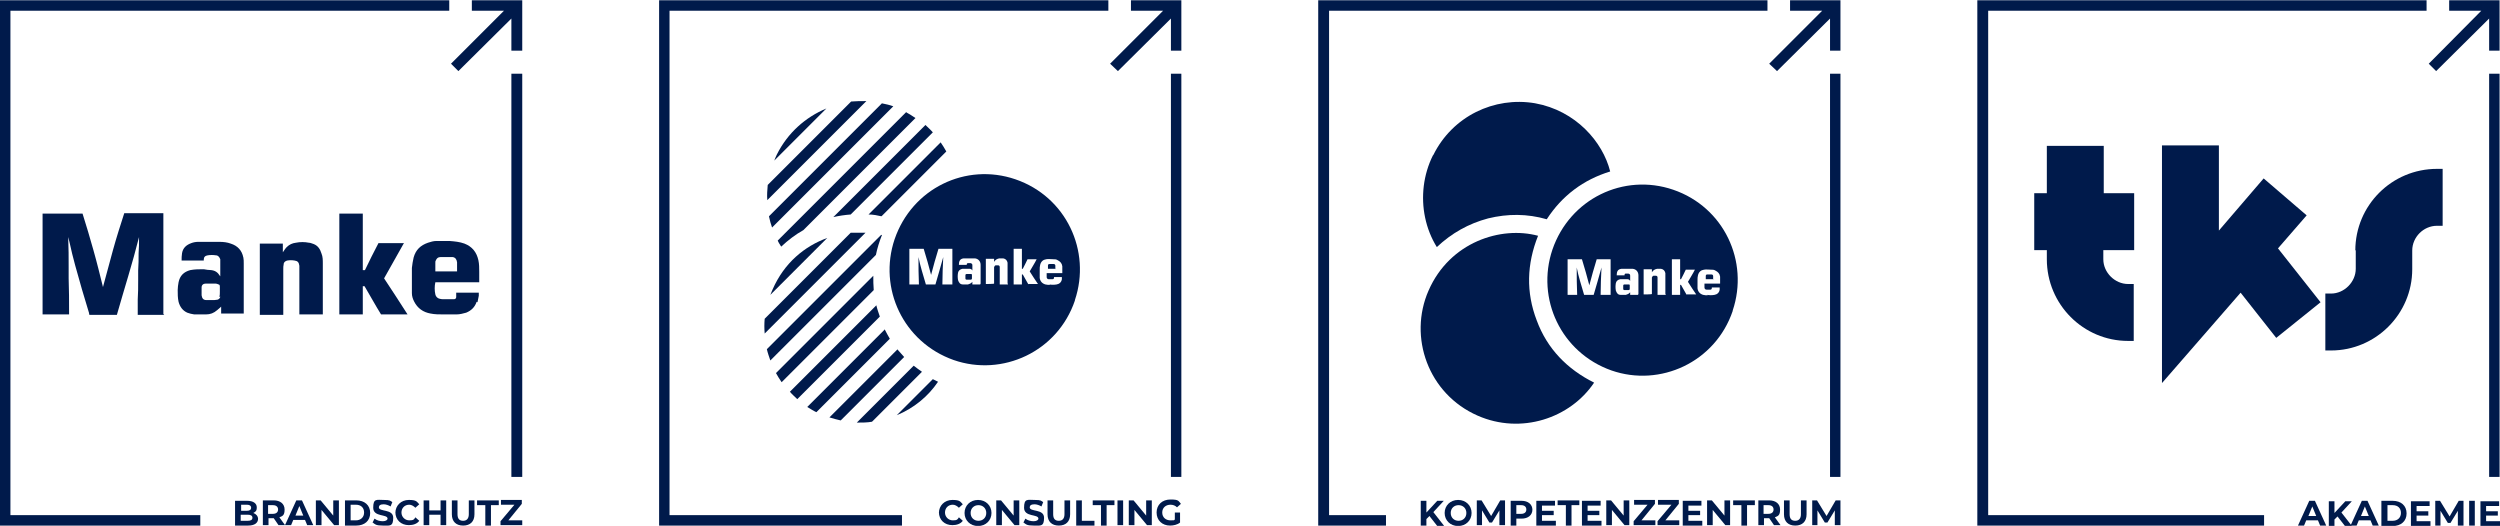
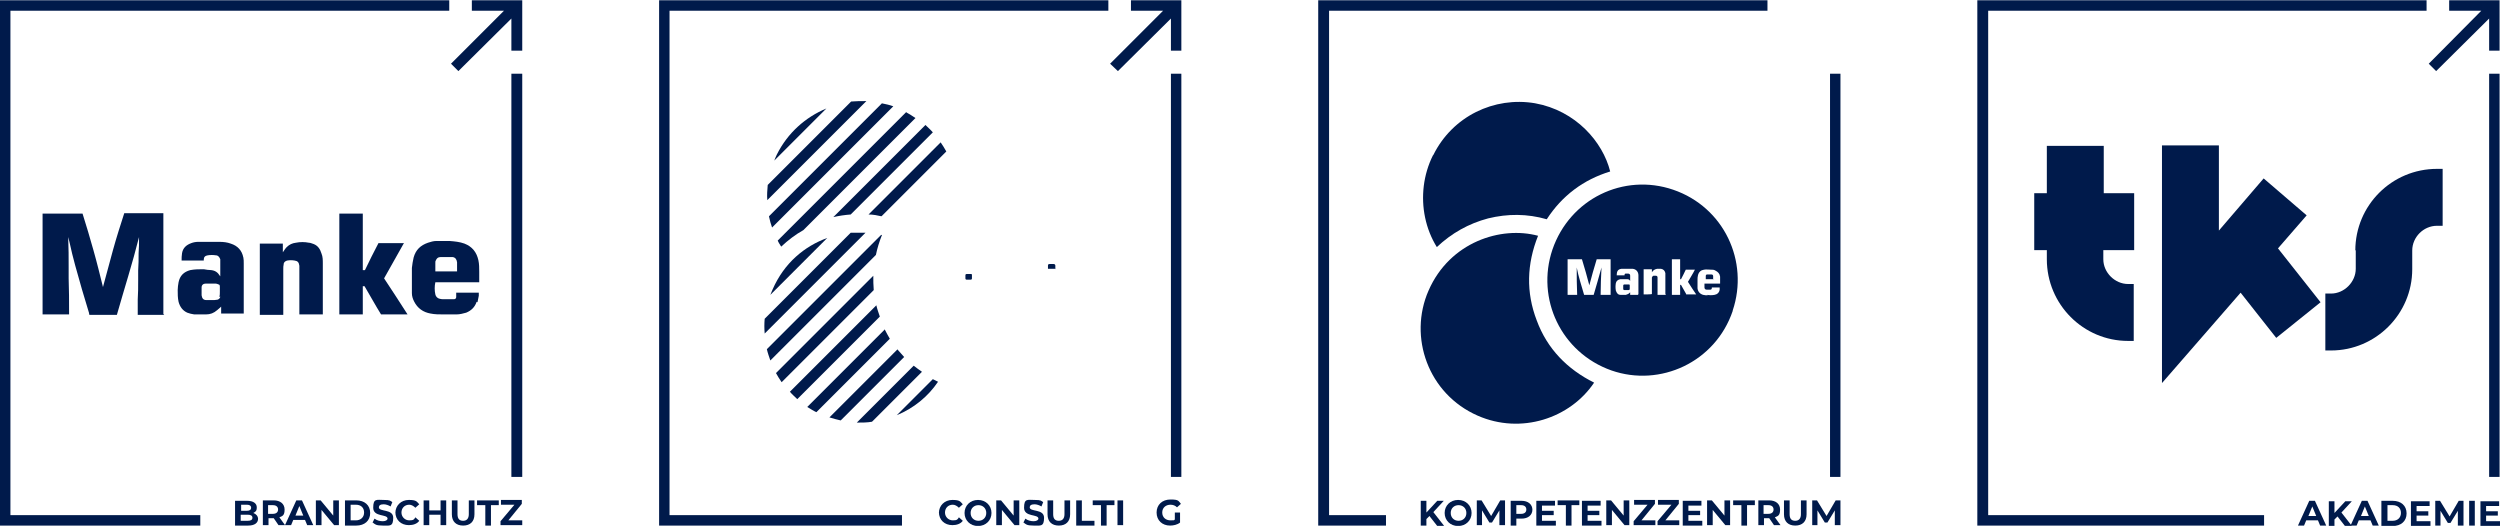
<svg xmlns="http://www.w3.org/2000/svg" id="Layer_1" width="203mm" height="42.7mm" viewBox="0 0 575.4 120.9">
  <defs>
    <style>      .st0 {        fill: #001a4b;      }    </style>
  </defs>
  <g>
    <g>
      <path class="st0" d="M491.2,57.5v-13.1h-7v-10.9h-13.1v10.9h-2.9v13.1h2.9v2.1c0,10.4,8.4,18.8,18.7,18.8h1.3v-13.1h-1.3c-3,0-5.7-2.6-5.7-5.7v-2.1h7Z" />
      <polygon class="st0" points="530.9 49.5 521 41 510.7 53 510.7 33.4 497.6 33.4 497.6 88.1 515.7 67.3 523.9 77.7 534.1 69.5 524.3 57.1 530.9 49.5" />
      <path class="st0" d="M542.2,57.5v4.3c0,3-2.6,5.7-5.7,5.7h-1.3v13.1h1.3c10.3,0,18.7-8.4,18.7-18.7v-4.3c0-3.1,2.6-5.7,5.7-5.7h1.3v-13.1h-1.3c-10.4,0-18.8,8.4-18.8,18.8Z" />
    </g>
    <polygon class="st0" points="558.5 2.4 558.5 0 455.1 0 455.1 120.9 521.1 120.9 521.1 118.5 457.6 118.5 457.6 2.4 558.5 2.4" />
    <polygon class="st0" points="560.7 16.3 572.9 4.2 572.9 11.6 575.3 11.6 575.3 0 563.7 0 563.7 2.4 571.1 2.4 559 14.6 560.7 16.3" />
    <polyline class="st0" points="575.3 109.7 575.3 16.9 572.9 16.9 572.9 109.7" />
    <g>
      <path class="st0" d="M533.5,119.7h-2.7l-.5,1.2h-1.4l2.6-5.7h1.3l2.6,5.7h-1.4l-.5-1.2ZM533.1,118.7l-.9-2.2-.9,2.2h1.8Z" />
      <path class="st0" d="M538.1,118.7l-.8.8v1.5h-1.3v-5.7h1.3v2.7l2.5-2.7h1.5l-2.4,2.6,2.5,3.2h-1.6l-1.8-2.3Z" />
      <path class="st0" d="M545.6,119.7h-2.7l-.5,1.2h-1.4l2.6-5.7h1.3l2.6,5.7h-1.4l-.5-1.2ZM545.2,118.7l-.9-2.2-.9,2.2h1.8Z" />
      <path class="st0" d="M548.1,115.2h2.6c1.9,0,3.2,1.1,3.2,2.9s-1.3,2.9-3.2,2.9h-2.6v-5.7ZM550.7,119.8c1.1,0,1.9-.7,1.9-1.8s-.7-1.8-1.9-1.8h-1.2v3.6h1.2Z" />
      <path class="st0" d="M559.4,119.9v1.1h-4.5v-5.7h4.3v1.1h-3v1.2h2.7v1h-2.7v1.3h3.1Z" />
      <path class="st0" d="M565.7,120.9v-3.4s-1.7,2.8-1.7,2.8h-.6l-1.7-2.8v3.4h-1.2v-5.7h1.1l2.2,3.6,2.1-3.6h1.1v5.7s-1.2,0-1.2,0Z" />
      <path class="st0" d="M568.3,115.2h1.3v5.7h-1.3v-5.7Z" />
      <path class="st0" d="M575.4,119.9v1.1h-4.5v-5.7h4.3v1.1h-3v1.2h2.7v1h-2.7v1.3h3.1Z" />
    </g>
  </g>
  <g>
    <g>
      <path class="st0" d="M394.3,64.3s0,0,0-.1c0-.2,0-.4,0-.7,0-.2-.1-.4-.4-.4-.3,0-.6,0-.9,0-.3,0-.4.1-.4.4,0,.2,0,.5,0,.7,0,0,0,0,0,0h1.8Z" />
      <g>
        <path class="st0" d="M366.9,88c-6.2-3.1-10.8-7.8-13.2-14.3-2.5-6.5-2.3-13,.3-19.5-8.5-2.3-20.3,1.4-25.2,12.6-4.7,10.7-.1,23.8,11.3,28.8,10,4.4,21.3.6,26.8-7.6Z" />
        <path class="st0" d="M329.8,35.7c-1.1,2.2-1.8,4.6-2.1,7-.3,2.5-.2,4.9.3,7.3.5,2.4,1.4,4.7,2.7,6.8,3.4-3.2,7.3-5.4,11.8-6.6,4.5-1.1,9-1.1,13.5.2,3.5-5.4,8.4-9.1,14.6-11-1.7-6.8-7.9-14-17.3-15.7-9.4-1.6-19,3-23.4,11.9Z" />
        <path class="st0" d="M375,65.4s-.1,0-.2,0c-.3,0-.6,0-.9,0-.2,0-.3.1-.3.3,0,.2,0,.5,0,.7,0,.2.1.3.3.3.3,0,.6,0,.9,0,.2,0,.3-.1.3-.3,0-.1,0-.2,0-.4,0,0,0-.2,0-.4,0,0,0-.1-.1-.2Z" />
        <path class="st0" d="M398.8,71.4c3.8-11.3-2-23.8-13.7-27.8-11.4-3.9-23.8,2.1-27.8,13.8-3.8,11.3,2,23.7,13.6,27.8,11.2,3.9,23.9-1.9,27.9-13.7ZM370.5,67.8h-2.1c0-2.1.1-4.2.2-6.3-.3,1-.6,2.1-.9,3.2-.3,1.1-.6,2.1-.9,3.1h-2.2c-.6-2.1-1.3-4.2-1.7-6.3,0,0,0,0,0,0,0,2.1,0,4.2.1,6.3h-2.2v-8.2h3.3c.6,2,1.2,4,1.7,6,.5-2,1.1-4,1.7-6h3.2v8.2ZM377,67.8h-1.8v-.6s0,0,0,0c0,0-.1.1-.2.2-.2.2-.5.3-.8.4-.4,0-.8,0-1.2,0-.6,0-.9-.4-1.1-1-.1-.6-.1-1.1,0-1.7.1-.5.5-.8,1-.9.3,0,.7,0,1,0,.2,0,.4,0,.7,0,.3,0,.5.2.6.4,0,0,0,0,0,0,0-.4,0-.8,0-1.2,0-.3-.1-.4-.4-.5-.2,0-.4,0-.6,0-.2,0-.3.1-.3.4,0,0,0,0,0,0h-1.8c0-.8.2-1.4,1.1-1.5.5,0,1,0,1.5,0,.4,0,.8,0,1.1,0,.8.1,1.3.7,1.3,1.5,0,.2,0,.3,0,.5,0,1.3,0,2.5,0,3.8h0ZM383.4,67.8h-1.9c0-1.3,0-2.4,0-3.6,0-.1,0-.3,0-.4,0-.3-.2-.4-.4-.4-.2,0-.4,0-.5,0-.2,0-.3.2-.4.4,0,.1,0,.2,0,.3,0,1.2,0,2.4,0,3.5h0c0,.1-1.9.1-1.9.1v-5.8h1.9v.7s0,0,0,0c0,0,0,0,0,0,.3-.5.7-.7,1.2-.8.3,0,.6,0,.9,0,.6.1.9.5,1,1,0,.2,0,.5,0,.7,0,1.3,0,2.7,0,4h0ZM388.2,67.8c-.4-.8-.9-1.5-1.3-2.3h-.2v2.3h-1.9v-8.2h1.9v4.6h.2c.4-.7.7-1.4,1.1-2.2h2.1c-.5,1-1.1,1.9-1.6,2.8.6,1,1.3,2,1.9,2.9h-2.2ZM393.1,67.9c-.4,0-.7,0-1.1-.1-.7-.2-1.2-.7-1.3-1.5,0-.6,0-1.3,0-1.9,0-.4,0-.7.1-1.1.2-.8.7-1.2,1.4-1.3.5-.1,1.1,0,1.6,0,.4,0,.7,0,1,.2.6.3,1,.7,1.1,1.4,0,.5,0,1.1,0,1.6,0,0,0,0,0,0h-3.6c0,0,0,.2,0,.3,0,.2,0,.4,0,.6,0,.3.2.5.5.5.3,0,.5,0,.8,0,.3,0,.4-.1.4-.5,0,0,0,0,0,0h1.8c0,.2,0,.4,0,.5-.1.7-.6,1.1-1.2,1.2-.6.1-1.1.1-1.7,0Z" />
      </g>
    </g>
    <g>
      <polyline class="st0" points="319 118.5 305.9 118.5 305.9 2.4 406.8 2.4 406.8 0 303.4 0 303.4 120.9 319 120.9" />
      <polyline class="st0" points="423.6 109.7 423.6 16.9 421.2 16.9 421.2 109.7" />
-       <polygon class="st0" points="409 16.3 421.2 4.2 421.2 11.6 423.6 11.6 423.6 0 412 0 412 2.4 419.4 2.4 407.2 14.6 409 16.3" />
    </g>
    <g>
      <path class="st0" d="M329.1,118.6l-.8.8v1.5h-1.3v-5.7h1.3v2.7l2.5-2.7h1.5l-2.4,2.6,2.5,3.2h-1.6l-1.8-2.3Z" />
      <path class="st0" d="M332.5,118c0-1.7,1.3-3,3.1-3s3.1,1.3,3.1,3-1.3,3-3.1,3-3.1-1.3-3.1-3ZM337.5,118c0-1.1-.8-1.8-1.8-1.8s-1.8.7-1.8,1.8.8,1.8,1.8,1.8,1.8-.7,1.8-1.8Z" />
      <path class="st0" d="M345.1,120.8v-3.4s-1.7,2.8-1.7,2.8h-.6l-1.7-2.8v3.4h-1.2v-5.7h1.1l2.2,3.6,2.1-3.6h1.1v5.7s-1.2,0-1.2,0Z" />
      <path class="st0" d="M352.7,117.2c0,1.3-1,2.1-2.5,2.1h-1.2v1.6h-1.3v-5.7h2.5c1.5,0,2.5.8,2.5,2.1ZM351.3,117.2c0-.6-.4-1-1.2-1h-1.1v2h1.1c.8,0,1.2-.4,1.2-1Z" />
      <path class="st0" d="M358.1,119.8v1.1h-4.5v-5.7h4.3v1.1h-3v1.2h2.7v1h-2.7v1.3h3.1Z" />
      <path class="st0" d="M360.3,116.2h-1.8v-1.1h5v1.1h-1.8v4.7h-1.3v-4.7Z" />
      <path class="st0" d="M368.6,119.8v1.1h-4.5v-5.7h4.3v1.1h-3v1.2h2.7v1h-2.7v1.3h3.1Z" />
      <path class="st0" d="M375,115.1v5.7h-1.1l-2.9-3.5v3.5h-1.3v-5.7h1.1l2.9,3.5v-3.5h1.3Z" />
      <path class="st0" d="M381,119.7v1.1h-5v-.9l3.2-3.8h-3.1v-1.1h4.8v.9l-3.1,3.8h3.3Z" />
      <path class="st0" d="M386.5,119.7v1.1h-5v-.9l3.2-3.8h-3.1v-1.1h4.8v.9l-3.1,3.8h3.3Z" />
      <path class="st0" d="M391.8,119.8v1.1h-4.5v-5.7h4.3v1.1h-3v1.2h2.7v1h-2.7v1.3h3.1Z" />
      <path class="st0" d="M398.2,115.1v5.7h-1.1l-2.9-3.5v3.5h-1.3v-5.7h1.1l2.9,3.5v-3.5h1.3Z" />
      <path class="st0" d="M400.7,116.2h-1.8v-1.1h5v1.1h-1.8v4.7h-1.3v-4.7Z" />
      <path class="st0" d="M408.3,120.8l-1.1-1.6h-1.2v1.6h-1.3v-5.7h2.5c1.5,0,2.5.8,2.5,2.1s-.4,1.5-1.2,1.8l1.3,1.8h-1.4ZM407,116.2h-1.1v2h1.1c.8,0,1.2-.4,1.2-1s-.4-1-1.2-1Z" />
      <path class="st0" d="M410.6,118.3v-3.2h1.3v3.2c0,1.1.5,1.5,1.3,1.5s1.3-.5,1.3-1.5v-3.2h1.3v3.2c0,1.7-1,2.6-2.6,2.6s-2.6-.9-2.6-2.6Z" />
      <path class="st0" d="M422.3,120.8v-3.4s-1.7,2.8-1.7,2.8h-.6l-1.7-2.8v3.4h-1.2v-5.7h1.1l2.2,3.6,2.1-3.6h1.1v5.7s-1.2,0-1.2,0Z" />
    </g>
  </g>
  <g>
    <g>
      <path class="st0" d="M37.6,72.2v-23.2h-9c-.9,2.8-1.8,5.6-2.6,8.5-.8,2.8-1.5,5.7-2.3,8.5-.7-2.8-1.4-5.7-2.2-8.5-.8-2.8-1.6-5.6-2.5-8.4h-9.2v23.2h6.1c0-.1,0-.2,0-.3,0-2.7,0-5.4-.1-8,0-.9,0-1.7,0-2.6,0-2.2,0-4.5-.1-6.7,0,0,0-.2,0-.2.1.4.2.8.3,1.2.4,1.8.8,3.5,1.3,5.3,1,3.7,2.1,7.4,3.2,11,0,.1,0,.3.1.4h6.3c1.7-6,3.6-11.9,5.1-17.9,0,0,0,.2,0,.2,0,1.2,0,2.3-.1,3.5,0,1.3,0,2.7-.1,4,0,.8,0,1.5,0,2.3,0,1.5,0,2.9-.1,4.4,0,1.1,0,2.1,0,3.2v.3h6.1Z" />
      <path class="st0" d="M93,55.9h-5.9c-1.1,2.1-2.1,4.1-3.1,6.2h-.5v-13h-5.4v23.2h5.4v-6.5h.4c1.3,2.2,2.5,4.4,3.8,6.5h6.1c-1.8-2.8-3.6-5.6-5.4-8.3,1.5-2.7,3-5.3,4.5-8Z" />
      <path class="st0" d="M56,59.2c-.3-1.6-1.3-2.7-2.9-3.2-.8-.3-1.7-.4-2.6-.4-1.6,0-3.3,0-4.9,0-.5,0-1.1.1-1.6.3-1.1.4-1.9,1.1-2.1,2.3-.1.6-.1,1.1-.1,1.7,0,0,0,0,0,0h5.1c0,0,0-.1,0-.2,0-.6.3-.9.9-1,.6-.1,1.3-.1,1.9,0,.5,0,.8.4,1,.9,0,.2,0,.3,0,.5,0,1.1,0,2.2,0,3.2,0,0,0,.1,0,.2,0,0-.1,0-.1-.1-.5-.8-1.1-1.2-2-1.3-.6,0-1.1-.1-1.7-.2-1,0-2.1,0-3.1.2-1.5.4-2.4,1.3-2.7,2.8-.1.6-.2,1.2-.2,1.8,0,.9,0,1.8.2,2.7.3,1.1.9,2,2,2.5.5.2,1,.3,1.6.4.9,0,1.8,0,2.7,0,1,0,1.8-.3,2.6-1,.2-.2.5-.4.7-.6,0,0,.1-.1.2-.2v1.6h5.2v-.2c0-3.8,0-7.5,0-11.3,0-.5,0-1-.1-1.5ZM50.7,68.2c0,.3-.3.6-.6.7-.2,0-.5.1-.8.1-.6,0-1.2,0-1.8,0-.7,0-1-.4-1.1-1.1,0-.6,0-1.2,0-1.8,0-.6.4-.9,1-.9.7,0,1.5,0,2.2,0,.2,0,.5.1.7.2.2,0,.3.2.3.5,0,.4,0,.8,0,1.2,0,.4,0,.8-.1,1.2Z" />
      <path class="st0" d="M68.9,60.9c0,.4,0,.8,0,1.2,0,3.3,0,6.6,0,9.9v.3h5.4v-.2c0-3.8,0-7.7,0-11.5,0-.8,0-1.6-.3-2.3-.3-1-.8-1.8-1.8-2.2-.4-.1-.7-.3-1.1-.3-1-.2-2-.2-3,0-.8.1-1.5.4-2.1,1-.4.4-.6.8-.9,1.2,0,0,0,0,0,.1,0,0,0,0,0,0v-2.1h-5.3v16.4h5.4v-6.5c0-1.3,0-2.7,0-4,0-.4,0-.8.1-1.2,0-.4.4-.7.8-.8.6-.1,1.1-.1,1.7,0,.7.1,1,.4,1.1,1.2Z" />
      <path class="st0" d="M109.9,69.5c.1-.5.2-1,.3-1.5,0-.2,0-.4,0-.7h-5.2c0,.3,0,.7,0,1,0,.3-.2.5-.5.5-.1,0-.2,0-.4,0-.7,0-1.3,0-2,0-.3,0-.6,0-.9-.1-.5-.1-.9-.5-1-1-.2-.9-.2-1.9,0-2.8,0,0,0,0,0,0h10.1c0-.1,0-.2,0-.3,0-.7,0-1.4,0-2.1,0-.9,0-1.8-.2-2.7-.4-1.8-1.4-3.1-3.2-3.8-1.1-.4-2.2-.5-3.4-.6-1,0-2,0-3.1,0-.6,0-1.3.2-1.9.4-1.7.6-2.8,1.6-3.3,3.4-.2.8-.3,1.6-.4,2.4,0,1.9,0,3.9,0,5.8,0,.7.2,1.3.5,1.9.8,1.6,2.1,2.5,3.8,2.8,1,.2,1.9.2,2.9.2,1,0,2.1,0,3.1,0,.7,0,1.5-.2,2.2-.4,1.2-.5,2-1.3,2.4-2.5ZM100.2,60.4c0-.2,0-.4.1-.5.2-.5.5-.8,1.1-.8.8,0,1.6,0,2.4,0,.1,0,.3,0,.4,0,.6.1.9.5,1,1.2,0,.6,0,1.1,0,1.7,0,.1,0,.2,0,.4h-5c0,0,0-.2,0-.3,0-.6,0-1.1,0-1.7Z" />
    </g>
    <polyline class="st0" points="120.2 109.7 120.2 16.9 117.7 16.9 117.7 109.7" />
    <polyline class="st0" points="46.1 118.5 2.4 118.5 2.4 2.4 103.4 2.4 103.4 0 0 0 0 120.9 46.1 120.9" />
    <polygon class="st0" points="105.5 16.3 117.7 4.2 117.7 11.6 120.2 11.6 120.2 0 108.6 0 108.6 2.4 116 2.4 103.8 14.6 105.5 16.3" />
    <g>
      <path class="st0" d="M59.4,119.3c0,1-.8,1.6-2.3,1.6h-3v-5.7h2.8c1.4,0,2.2.6,2.2,1.5s-.3,1-.8,1.3c.6.2,1.1.7,1.1,1.4ZM55.5,116.1v1.4h1.3c.6,0,1-.2,1-.7s-.4-.7-1-.7h-1.3ZM58.1,119.1c0-.5-.4-.7-1.1-.7h-1.6v1.4h1.6c.7,0,1.1-.2,1.1-.7Z" />
      <path class="st0" d="M64.1,120.8l-1.1-1.6h-1.2v1.6h-1.3v-5.7h2.5c1.5,0,2.5.8,2.5,2.1s-.4,1.5-1.2,1.8l1.3,1.8h-1.4ZM62.8,116.2h-1.1v2h1.1c.8,0,1.2-.4,1.2-1s-.4-1-1.2-1Z" />
      <path class="st0" d="M70.2,119.6h-2.7l-.5,1.2h-1.4l2.6-5.7h1.3l2.6,5.7h-1.4l-.5-1.2ZM69.8,118.6l-.9-2.2-.9,2.2h1.8Z" />
      <path class="st0" d="M78,115.1v5.7h-1.1l-2.9-3.5v3.5h-1.3v-5.7h1.1l2.9,3.5v-3.5h1.3Z" />
      <path class="st0" d="M79.4,115.1h2.6c1.9,0,3.2,1.1,3.2,2.9s-1.3,2.9-3.2,2.9h-2.6v-5.7ZM81.9,119.7c1.1,0,1.9-.7,1.9-1.8s-.7-1.8-1.9-1.8h-1.2v3.6h1.2Z" />
      <path class="st0" d="M85.7,120.3l.5-1c.5.4,1.2.6,1.9.6s1.1-.3,1.1-.6c0-1.1-3.3-.3-3.3-2.5s.8-1.8,2.4-1.8,1.5.2,2,.5l-.4,1c-.5-.3-1.1-.5-1.6-.5-.8,0-1.1.3-1.1.7,0,1.1,3.3.3,3.3,2.4s-.8,1.8-2.4,1.8-1.8-.3-2.3-.7Z" />
      <path class="st0" d="M91,118c0-1.7,1.3-3,3.1-3s1.8.4,2.4,1l-.9.8c-.4-.4-.9-.7-1.4-.7-1.1,0-1.8.8-1.8,1.8s.8,1.8,1.8,1.8,1.1-.2,1.4-.7l.9.8c-.5.7-1.4,1-2.4,1-1.8,0-3.1-1.2-3.1-3Z" />
      <path class="st0" d="M102.7,115.1v5.7h-1.3v-2.4h-2.6v2.4h-1.3v-5.7h1.3v2.3h2.6v-2.3h1.3Z" />
      <path class="st0" d="M104,118.3v-3.2h1.3v3.2c0,1.1.5,1.5,1.3,1.5s1.3-.5,1.3-1.5v-3.2h1.3v3.2c0,1.7-1,2.6-2.6,2.6s-2.6-.9-2.6-2.6Z" />
      <path class="st0" d="M111.6,116.2h-1.8v-1.1h5v1.1h-1.8v4.7h-1.3v-4.7Z" />
      <path class="st0" d="M120.2,119.7v1.1h-5v-.9l3.2-3.8h-3.1v-1.1h4.8v.9l-3.1,3.8h3.3Z" />
    </g>
  </g>
  <g>
    <g>
      <polyline class="st0" points="271.9 109.7 271.9 16.9 269.5 16.9 269.5 109.7" />
      <polygon class="st0" points="255.1 2.4 255.1 0 151.7 0 151.7 120.9 207.6 120.9 207.6 118.5 154.1 118.5 154.1 2.4 255.1 2.4" />
      <polygon class="st0" points="257.3 16.3 269.5 4.2 269.5 11.6 271.9 11.6 271.9 0 260.3 0 260.3 2.4 267.7 2.4 255.5 14.6 257.3 16.3" />
    </g>
    <g>
      <path class="st0" d="M216.1,118c0-1.7,1.3-3,3.1-3s1.8.4,2.4,1l-.9.8c-.4-.4-.9-.7-1.4-.7-1.1,0-1.8.8-1.8,1.8s.8,1.8,1.8,1.8,1.1-.2,1.4-.7l.9.8c-.5.7-1.4,1-2.4,1-1.8,0-3.1-1.2-3.1-3Z" />
      <path class="st0" d="M222,118c0-1.7,1.3-3,3.1-3s3.1,1.3,3.1,3-1.3,3-3.1,3-3.1-1.3-3.1-3ZM227,118c0-1.1-.8-1.8-1.8-1.8s-1.8.7-1.8,1.8.8,1.8,1.8,1.8,1.8-.7,1.8-1.8Z" />
      <path class="st0" d="M234.6,115.1v5.7h-1.1l-2.9-3.5v3.5h-1.3v-5.7h1.1l2.9,3.5v-3.5h1.3Z" />
      <path class="st0" d="M235.5,120.3l.5-1c.5.4,1.2.6,1.9.6s1.1-.3,1.1-.6c0-1.1-3.3-.3-3.3-2.5s.8-1.8,2.4-1.8,1.5.2,2,.5l-.4,1c-.5-.3-1.1-.5-1.6-.5-.8,0-1.1.3-1.1.7,0,1.1,3.3.3,3.3,2.4s-.8,1.8-2.4,1.8-1.8-.3-2.3-.7Z" />
      <path class="st0" d="M241.1,118.3v-3.2h1.3v3.2c0,1.1.5,1.5,1.3,1.5s1.3-.5,1.3-1.5v-3.2h1.3v3.2c0,1.7-1,2.6-2.6,2.6s-2.6-.9-2.6-2.6Z" />
      <path class="st0" d="M247.7,115.1h1.3v4.7h2.9v1.1h-4.2v-5.7Z" />
      <path class="st0" d="M253.3,116.2h-1.8v-1.1h5v1.1h-1.8v4.7h-1.3v-4.7Z" />
      <path class="st0" d="M257.2,115.1h1.3v5.7h-1.3v-5.7Z" />
-       <path class="st0" d="M265.1,115.1v5.7h-1.1l-2.9-3.5v3.5h-1.3v-5.7h1.1l2.9,3.5v-3.5h1.3Z" />
      <path class="st0" d="M270.4,117.9h1.2v2.3c-.6.5-1.5.7-2.3.7-1.8,0-3.1-1.2-3.1-3s1.3-3,3.2-3,1.8.3,2.4,1l-.9.8c-.4-.4-.9-.6-1.5-.6-1.1,0-1.9.7-1.9,1.8s.8,1.8,1.9,1.8.7,0,1-.2v-1.7Z" />
    </g>
    <g>
      <g>
        <path class="st0" d="M242.9,61.9s0,0,0-.1c0-.2,0-.4,0-.7,0-.2-.1-.4-.4-.4-.3,0-.6,0-.9,0-.3,0-.4.1-.4.4,0,.2,0,.5,0,.7,0,0,0,0,0,0h1.8Z" />
        <path class="st0" d="M223.6,63s-.1,0-.2,0c-.3,0-.6,0-.9,0-.2,0-.3.1-.3.3,0,.2,0,.5,0,.7,0,.2.1.3.3.3.3,0,.6,0,.9,0,.2,0,.3-.1.3-.3,0-.1,0-.2,0-.4,0,0,0-.2,0-.4,0,0,0-.1-.1-.2Z" />
-         <path class="st0" d="M247.4,69c3.8-11.3-2-23.8-13.7-27.8-11.4-3.9-23.8,2.1-27.8,13.8-3.8,11.3,2,23.7,13.6,27.8,11.2,3.9,23.9-1.9,27.9-13.7ZM219,65.4h-2.1c0-2.1.1-4.2.2-6.3-.3,1-.6,2.1-.9,3.2-.3,1.1-.6,2.1-.9,3.1h-2.2c-.6-2.1-1.3-4.2-1.7-6.3,0,0,0,0,0,0,0,2.1,0,4.2.1,6.3h-2.2v-8.2h3.3c.6,2,1.2,4,1.7,6,.5-2,1.1-4,1.7-6h3.2v8.2ZM225.6,65.4h-1.8v-.6s0,0,0,0c0,0-.1.1-.2.2-.2.2-.5.3-.8.4-.4,0-.8,0-1.2,0-.6,0-.9-.4-1.1-1-.1-.6-.1-1.1,0-1.7.1-.5.5-.8,1-.9.3,0,.7,0,1,0,.2,0,.4,0,.7,0,.3,0,.5.2.6.4,0,0,0,0,0,0,0-.4,0-.8,0-1.2,0-.3-.1-.4-.4-.5-.2,0-.4,0-.6,0-.2,0-.3.1-.3.4,0,0,0,0,0,0h-1.8c0-.8.2-1.4,1.1-1.5.5,0,1,0,1.5,0,.4,0,.8,0,1.1,0,.8.1,1.3.7,1.3,1.5,0,.2,0,.3,0,.5,0,1.3,0,2.5,0,3.8h0ZM232,65.4h-1.9c0-1.3,0-2.4,0-3.6,0-.1,0-.3,0-.4,0-.3-.2-.4-.4-.4-.2,0-.4,0-.5,0-.2,0-.3.2-.4.4,0,.1,0,.2,0,.3,0,1.2,0,2.4,0,3.5h0c0,.1-1.9.1-1.9.1v-5.8h1.9v.7s0,0,0,0c0,0,0,0,0,0,.3-.5.7-.7,1.2-.8.3,0,.6,0,.9,0,.6.1.9.5,1,1,0,.2,0,.5,0,.7,0,1.3,0,2.7,0,4h0ZM236.7,65.4c-.4-.8-.9-1.5-1.3-2.3h-.2v2.3h-1.9v-8.2h1.9v4.6h.2c.4-.7.7-1.4,1.1-2.2h2.1c-.5,1-1.1,1.9-1.6,2.8.6,1,1.3,2,1.9,2.9h-2.2ZM241.7,65.5c-.4,0-.7,0-1.1-.1-.7-.2-1.2-.7-1.3-1.5,0-.6,0-1.3,0-1.9,0-.4,0-.7.1-1.1.2-.8.7-1.2,1.4-1.3.5-.1,1.1,0,1.6,0,.4,0,.7,0,1,.2.6.3,1,.7,1.1,1.4,0,.5,0,1.1,0,1.6,0,0,0,0,0,0h-3.6c0,0,0,.2,0,.3,0,.2,0,.4,0,.6,0,.3.2.5.5.5.3,0,.5,0,.8,0,.3,0,.4-.1.4-.5,0,0,0,0,0,0h1.8c0,.2,0,.4,0,.5-.1.7-.6,1.1-1.2,1.2-.6.1-1.1.1-1.7,0Z" />
      </g>
      <path class="st0" d="M201.7,70.2l-19.9,19.9c.5.6,1.1,1.1,1.7,1.7l19-19c-.3-.9-.6-1.7-.8-2.6Z" />
      <path class="st0" d="M195.8,53.5l-19.8,19.8c-.1,1.1-.1,2.3,0,3.4l23.2-23.2c-1.1,0-2.3,0-3.4,0Z" />
      <path class="st0" d="M203.7,75.7l-17.9,17.9c.7.4,1.4.9,2.1,1.2l16.9-16.9c-.4-.7-.8-1.4-1.2-2.2Z" />
      <path class="st0" d="M203,54c0,0-.1,0-.2,0l-26.3,26.3c.2.9.5,1.7.8,2.6l24.3-24.3c.3-1.5.8-3.1,1.4-4.6Z" />
      <path class="st0" d="M201,63.4l-22.4,22.4c.4.7.8,1.4,1.3,2.1l21.2-21.2c-.1-1.1-.1-2.2-.1-3.3Z" />
      <path class="st0" d="M206.6,80.3l-15.7,15.7c.9.3,1.8.5,2.6.7l14.6-14.6c-.5-.6-1.1-1.2-1.6-1.8Z" />
      <path class="st0" d="M206.4,95.5c3.9-1.6,7.2-4.3,9.5-7.7-.4-.2-.8-.4-1.2-.6l-8.4,8.4Z" />
      <path class="st0" d="M177.8,66.6c-.2.4-.3.8-.5,1.2l13.1-13.1c-5.2,1.9-9.9,5.7-12.6,11.9Z" />
      <path class="st0" d="M210.3,84.1l-13.1,13.1c1.2,0,2.4,0,3.5-.2l11.5-11.5c-.7-.5-1.3-.9-1.9-1.4Z" />
      <path class="st0" d="M213,28.7l-21.2,21.2c1.3-.3,2.7-.5,4-.6l18.9-18.9c-.5-.6-1.1-1.1-1.7-1.7Z" />
      <path class="st0" d="M202.9,49.7l14.9-14.9c-.4-.7-.8-1.4-1.3-2.1l-16.6,16.6c1,0,2,.2,2.9.4Z" />
      <path class="st0" d="M208.6,25.7l-29.6,29.6c.2.5.5.9.8,1.4,1.6-1.5,3.3-2.8,5.1-3.8l25.8-25.8c-.7-.5-1.4-.9-2.1-1.3Z" />
      <path class="st0" d="M203,23.7l-26,26s0,0,0,.1c.2.9.4,1.7.7,2.5l27.9-27.9c-.8-.3-1.7-.5-2.7-.7Z" />
      <path class="st0" d="M178.8,35.5c-.2.4-.4.9-.6,1.4l12-12c-4.8,2-8.9,5.6-11.4,10.6Z" />
      <path class="st0" d="M195.8,23.4l-19.1,19.1s0,0,0,0c-.1,1.2-.2,2.3-.1,3.5l22.8-22.8c-1.2,0-2.4,0-3.5.1Z" />
    </g>
  </g>
</svg>